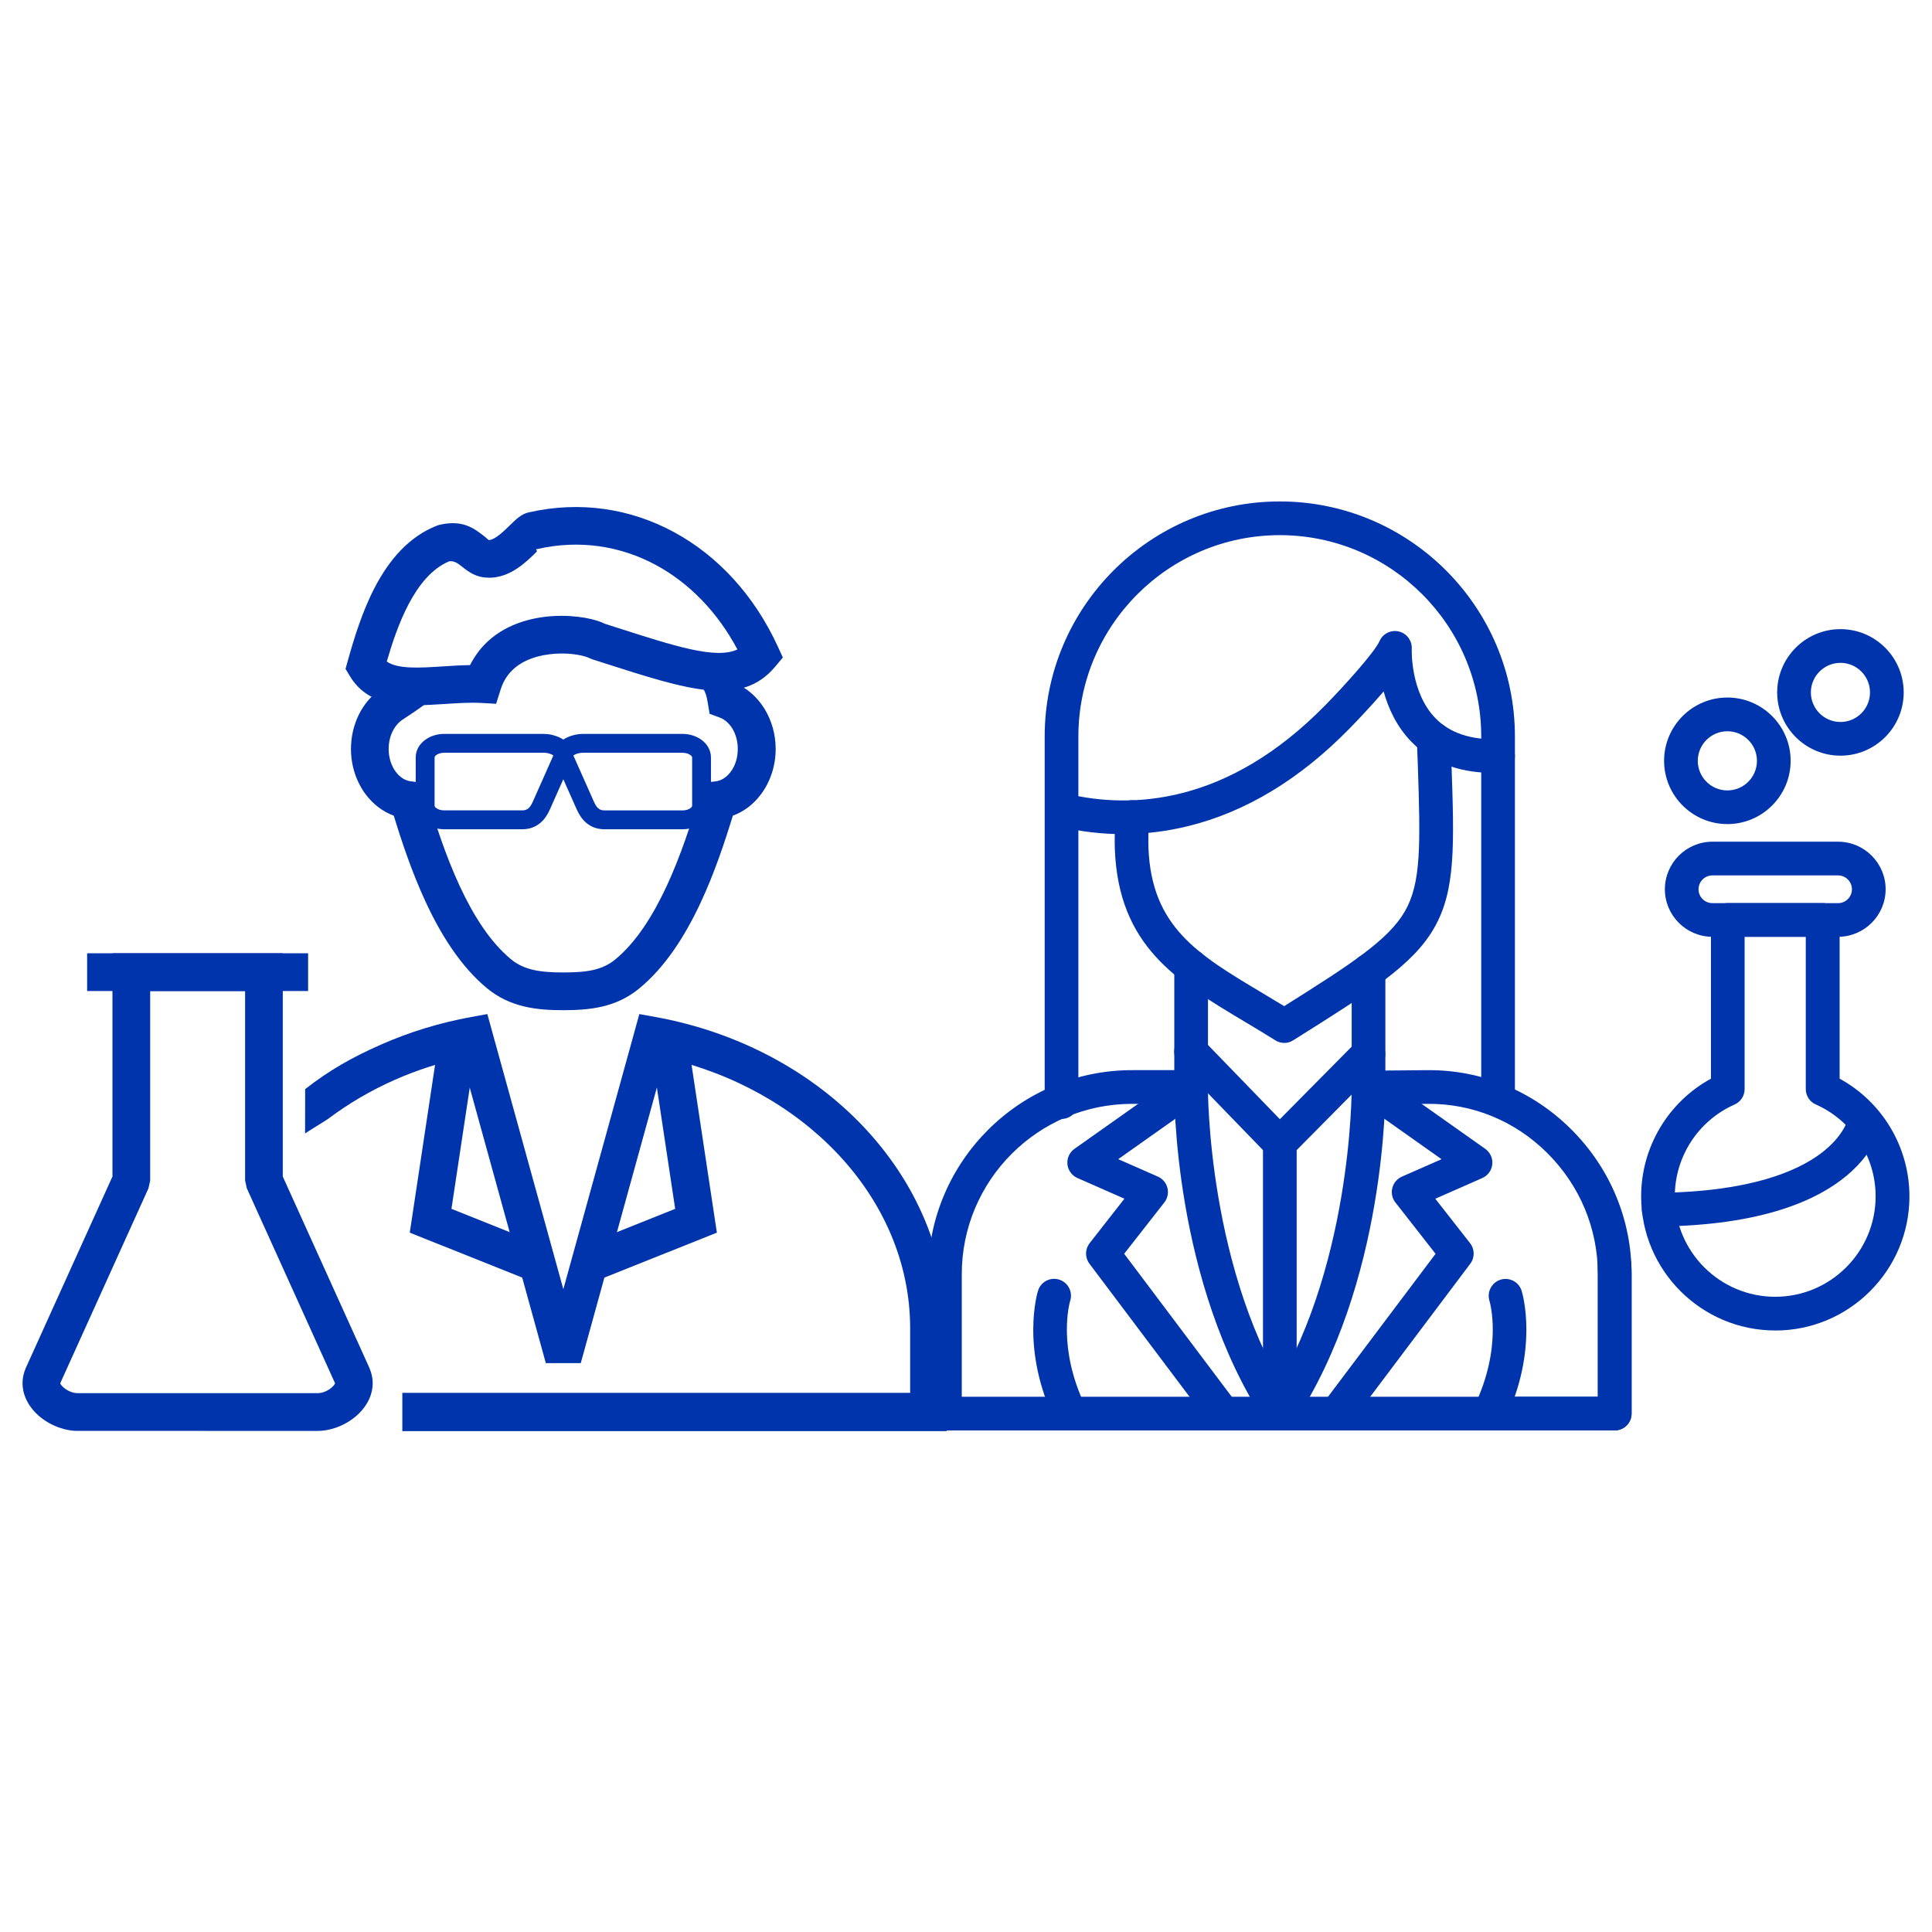
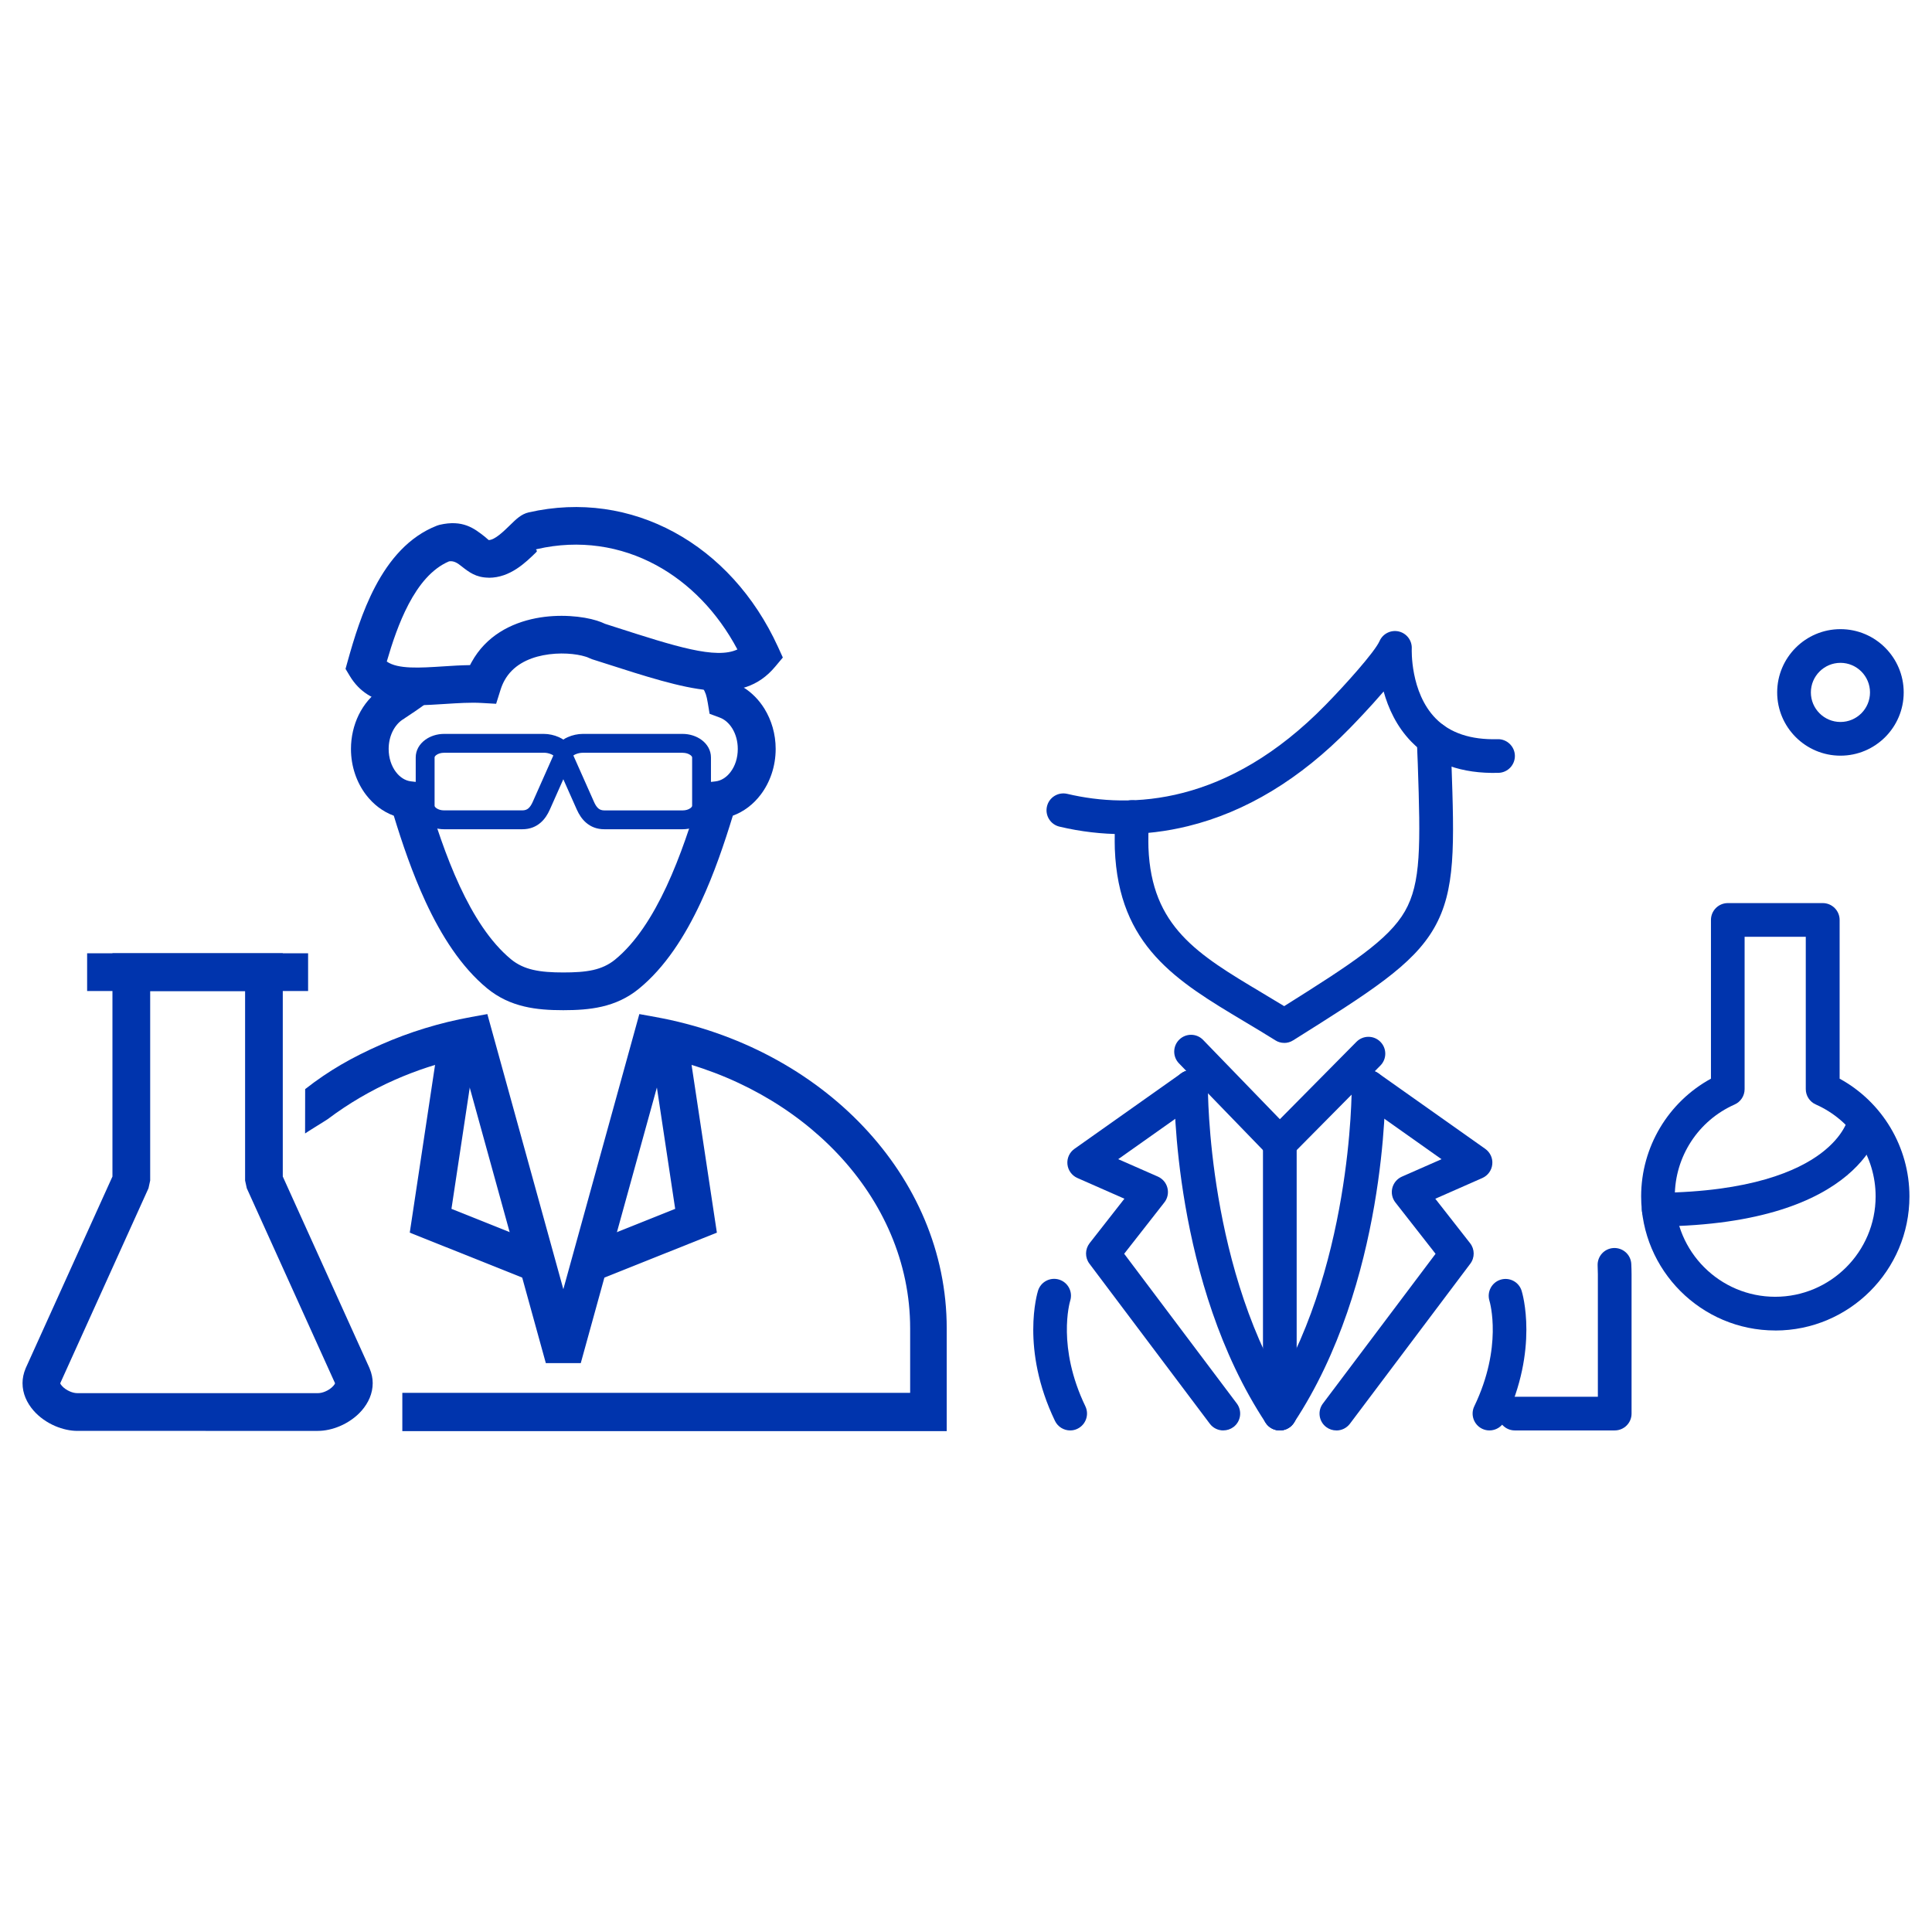
<svg xmlns="http://www.w3.org/2000/svg" id="Layer_1" data-name="Layer 1" viewBox="0 0 512 512">
  <defs>
    <style>      .cls-1 {        fill: #0034ad;      }      .cls-2 {        clip-path: url(#clippath-6);      }      .cls-3 {        clip-path: url(#clippath-7);      }      .cls-4 {        clip-path: url(#clippath-4);      }      .cls-5 {        clip-path: url(#clippath-9);      }      .cls-6 {        clip-path: url(#clippath-10);      }      .cls-7 {        clip-path: url(#clippath-11);      }      .cls-8 {        fill: none;      }      .cls-9 {        clip-path: url(#clippath-1);      }      .cls-10 {        clip-path: url(#clippath-5);      }      .cls-11 {        clip-path: url(#clippath-8);      }      .cls-12 {        clip-path: url(#clippath-3);      }      .cls-13 {        clip-path: url(#clippath-2);      }      .cls-14 {        clip-path: url(#clippath);      }    </style>
    <clipPath id="clippath">
      <rect class="cls-8" x="80.77" y="268.42" width="170.35" height="110.95" />
    </clipPath>
    <clipPath id="clippath-1">
      <rect class="cls-8" x="6" y="252.03" width="92.8" height="127.34" />
    </clipPath>
    <clipPath id="clippath-2">
-       <rect class="cls-8" x="276.64" y="132.63" width="125.39" height="164.48" />
-     </clipPath>
+       </clipPath>
    <clipPath id="clippath-3">
-       <rect class="cls-8" x="245.96" y="251.21" width="187.22" height="128.16" />
-     </clipPath>
+       </clipPath>
    <clipPath id="clippath-4">
      <rect class="cls-8" x="396.3" y="330.71" width="36.88" height="48.66" />
    </clipPath>
    <clipPath id="clippath-5">
      <rect class="cls-8" x="311.06" y="283.17" width="32.78" height="96.2" />
    </clipPath>
    <clipPath id="clippath-6">
      <rect class="cls-8" x="334.01" y="283.17" width="33.6" height="96.2" />
    </clipPath>
    <clipPath id="clippath-7">
      <rect class="cls-8" x="282.38" y="283.17" width="46.71" height="96.2" />
    </clipPath>
    <clipPath id="clippath-8">
      <rect class="cls-8" x="349.58" y="283.17" width="46.71" height="96.2" />
    </clipPath>
    <clipPath id="clippath-9">
      <rect class="cls-8" x="334.01" y="297.93" width="9.83" height="81.45" />
    </clipPath>
    <clipPath id="clippath-10">
      <rect class="cls-8" x="389.74" y="338.9" width="15.57" height="40.47" />
    </clipPath>
    <clipPath id="clippath-11">
      <rect class="cls-8" x="273.36" y="338.9" width="14.75" height="40.47" />
    </clipPath>
  </defs>
  <g id="d2395958bf">
-     <path class="cls-1" d="M194.51,176.42c.22.43.46.89.67,1.29.89,1.66,1.35,2.54,1.79,4.43,2.24,1.38,4.16,3.33,5.61,5.67,1.87,3.03,2.98,6.72,2.98,10.66,0,4.63-1.51,8.89-3.99,12.15-1.93,2.54-4.46,4.48-7.36,5.54-2.22,7.26-4.96,15.4-8.51,23-4.17,8.94-9.48,17.25-16.43,22.9-3.04,2.47-6.29,3.9-9.79,4.71-3.28.75-6.63.94-10.2.94s-7.07-.2-10.36-.99c-3.54-.84-6.82-2.32-9.88-4.84-6.84-5.66-12.1-13.95-16.24-22.87-3.52-7.59-6.25-15.65-8.44-22.84-2.9-1.06-5.42-3-7.36-5.54-2.48-3.26-3.99-7.52-3.99-12.15,0-3.26.75-6.34,2.04-9,1.39-2.85,3.44-5.24,5.91-6.93h.02c.86-.59.58-.4.72-.5v.02c1.22-.79,3.69-2.41,5.14-3.57l6.21,7.81c-1.61,1.27-4.49,3.16-5.88,4.08v.02c-.76.5.02-.04-.59.37h0c-1.03.71-1.91,1.77-2.55,3.07-.65,1.34-1.03,2.92-1.03,4.63,0,2.39.73,4.53,1.92,6.1,1.05,1.39,2.45,2.3,3.95,2.48l3.27.38.94,3.17c2.22,7.46,5.02,16.17,8.76,24.22,3.58,7.7,8,14.76,13.55,19.36,1.75,1.45,3.69,2.31,5.82,2.81,2.38.56,5.08.71,8.05.71s5.65-.13,7.97-.66c2.09-.48,4-1.31,5.73-2.71,5.57-4.54,10.03-11.63,13.65-19.38,3.78-8.12,6.6-16.86,8.83-24.34l.94-3.17,3.27-.38c1.51-.18,2.9-1.09,3.95-2.48,1.2-1.57,1.92-3.7,1.92-6.1,0-2.07-.54-3.95-1.45-5.43-.85-1.38-2.01-2.41-3.31-2.89l-2.71-1.01-.47-2.84c-.38-2.25-.61-2.69-1.26-3.92-.2-.37-.43-.8-.75-1.44l8.9-4.53" />
+     <path class="cls-1" d="M194.51,176.42c.22.43.46.89.67,1.29.89,1.66,1.35,2.54,1.79,4.43,2.24,1.38,4.16,3.33,5.61,5.67,1.87,3.03,2.98,6.72,2.98,10.66,0,4.63-1.51,8.89-3.99,12.15-1.93,2.54-4.46,4.48-7.36,5.54-2.22,7.26-4.96,15.4-8.51,23-4.17,8.94-9.48,17.25-16.43,22.9-3.04,2.47-6.29,3.9-9.79,4.71-3.28.75-6.63.94-10.2.94s-7.07-.2-10.36-.99c-3.54-.84-6.82-2.32-9.88-4.84-6.84-5.66-12.1-13.95-16.24-22.87-3.52-7.59-6.25-15.65-8.44-22.84-2.9-1.06-5.42-3-7.36-5.54-2.48-3.26-3.99-7.52-3.99-12.15,0-3.26.75-6.34,2.04-9,1.39-2.85,3.44-5.24,5.91-6.93h.02c.86-.59.58-.4.72-.5v.02c1.22-.79,3.69-2.41,5.14-3.57l6.21,7.81c-1.61,1.27-4.49,3.16-5.88,4.08v.02c-.76.5.02-.04-.59.37c-1.03.71-1.91,1.77-2.55,3.07-.65,1.34-1.03,2.92-1.03,4.63,0,2.39.73,4.53,1.92,6.1,1.05,1.39,2.45,2.3,3.95,2.48l3.27.38.94,3.17c2.22,7.46,5.02,16.17,8.76,24.22,3.58,7.7,8,14.76,13.55,19.36,1.75,1.45,3.69,2.31,5.82,2.81,2.38.56,5.08.71,8.05.71s5.65-.13,7.97-.66c2.09-.48,4-1.31,5.73-2.71,5.57-4.54,10.03-11.63,13.65-19.38,3.78-8.12,6.6-16.86,8.83-24.34l.94-3.17,3.27-.38c1.51-.18,2.9-1.09,3.95-2.48,1.2-1.57,1.92-3.7,1.92-6.1,0-2.07-.54-3.95-1.45-5.43-.85-1.38-2.01-2.41-3.31-2.89l-2.71-1.01-.47-2.84c-.38-2.25-.61-2.69-1.26-3.92-.2-.37-.43-.8-.75-1.44l8.9-4.53" />
    <g class="cls-14">
      <path class="cls-1" d="M80.88,288.62c6.3-4.93,12.37-8.39,20.08-11.79,7.51-3.31,15.55-5.8,23.95-7.32l4.24-.77,1.2,4.35,18.94,68.56,18.94-68.56,1.2-4.35,4.24.77c22.05,3.98,41.42,14.52,55.22,29.14,13.74,14.55,22,33.14,22,53.37v27.24H106.62v-10.14h134.58v-17.1c0-17.43-7.21-33.54-19.2-46.24-11.55-12.23-27.5-21.31-45.75-25.43l-22.34,80.89h-9.26l-22.34-80.89c-6.18,1.4-12.08,3.35-17.62,5.79-6.4,2.82-12.37,6.33-17.79,10.41-.43.32-5.63,3.5-6.05,3.83l.02-11.76" />
    </g>
    <path class="cls-1" d="M126.36,275.83l-6.72,44.53,23.1,9.23-3.67,9.25-26.79-10.7-3.69-1.48.59-3.89,7.3-48.42,9.88,1.48" />
    <path class="cls-1" d="M182.09,274.35l7.3,48.42.59,3.89-3.69,1.48-26.79,10.7-3.67-9.25,23.1-9.23-6.71-44.53,9.88-1.48" />
    <path class="cls-1" d="M124.56,176.26c.13-.26.27-.52.41-.77,3.85-7,10.45-10.36,17.03-11.65,6.19-1.21,12.49-.53,16.17.63.81.26,1.55.54,2.18.85l2.55.82c16.1,5.18,26.85,8.63,32.52,5.97-5.28-9.93-12.77-17.58-21.49-22.32-9.45-5.13-20.4-6.84-31.59-4.28-.78.18.34.26-.22.81-2.86,2.8-6.94,6.79-12.59,6.79l-.04-.02c-3.37-.03-5.22-1.48-7.19-3.03-.92-.72-1.92-1.51-3.29-1.3-4.62,1.96-8.07,6.31-10.73,11.36-2.55,4.85-4.37,10.34-5.78,15.19,2.93,2.07,8.82,1.68,14.89,1.29,2.39-.16,4.79-.31,7.19-.34ZM133.71,180.3c-.42.75-.77,1.58-1.06,2.49l-1.17,3.72-3.87-.22c-2.95-.17-6.31.05-9.62.26-10.21.66-20.08,1.3-25.32-7.46l-1.1-1.83.57-2.05c1.65-5.91,3.84-13.19,7.29-19.74,3.73-7.08,8.9-13.26,16.37-16.17l.66-.21c6.18-1.45,9.21.94,11.99,3.12.54.43.92.83,1.06.91h0c1.61,0,3.98-2.32,5.64-3.94,1.68-1.65,3.01-2.94,4.95-3.39,13.64-3.11,27.02-1.02,38.58,5.26,11.56,6.28,21.25,16.74,27.48,30.35l1.3,2.85-2.01,2.4c-8.98,10.77-22.9,6.29-45.61-1.01-.98-.31-1.97-.63-2.98-.95l-.88-.37c-.16-.09-.42-.19-.79-.3-2.49-.79-6.86-1.23-11.29-.36-4.05.8-8.04,2.73-10.2,6.66" />
    <path class="cls-1" d="M117.7,194.49h26.41c1.35,0,2.78.32,3.99.86.93.42,1.76.97,2.37,1.61.82.86,1.31,1.9,1.31,3.09h0c0,.55-.12,1.11-.37,1.68l-5.7,12.82h0c-.57,1.27-1.33,2.51-2.45,3.47-1.23,1.06-2.8,1.74-4.85,1.74h-20.71c-1.93,0-3.71-.61-5.04-1.59-1.54-1.14-2.49-2.78-2.49-4.64v-12.81c0-1.86.95-3.5,2.49-4.64,1.33-.98,3.11-1.59,5.04-1.59ZM144.11,199.49h-26.41c-.85,0-1.58.23-2.07.6-.28.21-.46.44-.46.63v12.81c0,.2.18.42.46.63.5.37,1.23.6,2.07.6h20.71c.72,0,1.23-.21,1.61-.53.48-.41.85-1.04,1.15-1.71h0s5.47-12.31,5.47-12.31c-.15-.11-.35-.22-.56-.32h-.01c-.58-.26-1.28-.41-1.96-.41" />
    <path class="cls-1" d="M180.88,199.49h-26.41c-.68,0-1.38.15-1.96.41h0c-.22.1-.41.2-.56.32l5.47,12.3c.3.68.67,1.31,1.15,1.72.37.32.89.53,1.61.53h20.71c.84,0,1.58-.23,2.07-.6.28-.21.46-.44.46-.63v-12.81c0-.19-.18-.42-.46-.63-.5-.37-1.23-.6-2.07-.6ZM154.47,194.49h26.41c1.92,0,3.71.61,5.04,1.59,1.54,1.14,2.49,2.78,2.49,4.64v12.81c0,1.86-.95,3.5-2.49,4.64-1.32.98-3.11,1.59-5.04,1.59h-20.71c-2.05,0-3.62-.68-4.85-1.74-1.13-.97-1.89-2.21-2.46-3.47l-5.7-12.82c-.25-.57-.37-1.13-.37-1.68h0c0-1.18.49-2.22,1.31-3.09.61-.65,1.44-1.2,2.37-1.61h0c1.22-.54,2.64-.86,3.99-.86" />
    <g class="cls-9">
      <path class="cls-1" d="M29.8,311.79v-59.16h45.14v59.16l22.98,50.77.04.12c.55,1.31.81,2.61.81,3.87,0,2.72-1.13,5.22-2.93,7.28-1.52,1.74-3.58,3.18-5.78,4.11-1.89.8-3.91,1.26-5.84,1.26H20.52c-1.93,0-3.95-.46-5.84-1.26-2.2-.93-4.26-2.37-5.78-4.11-1.8-2.06-2.93-4.55-2.93-7.28,0-1.27.26-2.57.81-3.89l.04-.1,22.98-50.77ZM39.8,262.63v50.22l-.45,2.05-23.38,51.66c0,.16.17.41.43.7.53.61,1.3,1.14,2.15,1.5.66.28,1.34.44,1.98.44h63.69c.63,0,1.32-.16,1.98-.44.85-.36,1.61-.88,2.15-1.5.26-.29.42-.55.43-.7l-23.38-51.66-.45-2.05v-50.22h-25.14" />
    </g>
    <path class="cls-1" d="M23.09,252.63h58.56v10H23.09v-10" />
    <path class="cls-1" d="M340.34,276.38c-.83,0-1.65-.22-2.37-.69-2.79-1.75-5.56-3.41-8.23-5-17.88-10.69-33.32-19.92-34.3-45.7-.08-1.97,0-6.65.09-8.66.11-2.47,2.2-4.37,4.65-4.26,2.47.11,4.37,2.2,4.26,4.66-.09,1.98-.15,6.34-.09,7.92.8,20.94,13.03,28.26,29.96,38.37,1.96,1.17,3.96,2.37,6.01,3.62,17.75-11.15,27.66-17.58,32-25.15,4.29-7.49,4.14-17.37,3.41-39.02-.03-.76-.07-1.85-.12-2.98-.05-1.29-.1-2.61-.13-3.53-.08-2.47,1.85-4.53,4.31-4.61,2.45-.08,4.53,1.85,4.61,4.31.03.91.08,2.22.13,3.48.04,1.15.09,2.26.12,3.03.74,21.77,1.16,33.76-4.59,43.77-5.64,9.84-16.91,16.92-37.36,29.76-.71.46-1.54.69-2.37.69Z" />
    <g class="cls-13">
      <path class="cls-1" d="M281.31,296.53c-2.47,0-4.46-2-4.46-4.47v-96.86c0-34.36,27.95-62.31,62.31-62.31s62.31,27.95,62.31,62.31v96.08c0,2.47-2,4.47-4.47,4.47s-4.46-2-4.46-4.47v-96.08c0-29.44-23.95-53.38-53.38-53.38s-53.38,23.94-53.38,53.38v96.86c0,2.47-1.99,4.47-4.47,4.47Z" />
    </g>
    <g class="cls-12">
      <path class="cls-1" d="M427.91,379.08h-177.5c-2.47,0-4.46-2-4.46-4.46v-36.94c0-29.81,24.26-54.08,54.08-54.08h11.17v-27.49c0-2.47,2-4.46,4.46-4.46s4.47,2,4.47,4.46v31.95c0,2.47-2,4.47-4.47,4.47h-15.63c-24.9,0-45.15,20.25-45.15,45.15v32.47h168.57v-32.47c0-12.14-4.79-23.57-13.47-32.18-8.54-8.47-19.8-13.08-31.64-12.97l-15.63.14c-1.21,0-2.34-.45-3.18-1.3-.84-.84-1.32-1.98-1.32-3.17v-30.9c0-2.47,2-4.47,4.46-4.47s4.47,2,4.47,4.47v26.4l11.12-.1h.48c14.08,0,27.39,5.52,37.53,15.56,10.39,10.3,16.12,23.98,16.12,38.52v36.93c0,2.46-2.01,4.46-4.47,4.46Z" />
    </g>
    <g class="cls-4">
      <path class="cls-1" d="M427.91,379.08h-26.46c-2.47,0-4.47-2-4.47-4.46s2-4.47,4.47-4.47h22v-32.47c0-.74-.02-1.5-.06-2.26-.12-2.47,1.77-4.56,4.24-4.68,2.48-.11,4.56,1.77,4.68,4.24.04.91.07,1.81.07,2.7v36.94c0,2.47-2,4.46-4.47,4.46Z" />
    </g>
    <path class="cls-1" d="M297.58,221.05c-5.61,0-11.21-.66-16.8-1.98-2.4-.56-3.89-2.97-3.32-5.37.56-2.4,2.97-3.88,5.37-3.32,16.86,3.98,42.43,3.1,68.5-23.61,5.15-5.26,12.98-13.97,14.27-16.89.87-1.97,3.03-3.03,5.12-2.53,2.09.51,3.53,2.43,3.41,4.58,0,.1-.46,11.53,6.34,18.46,3.78,3.85,9.29,5.7,16.4,5.5,2.44-.08,4.52,1.87,4.59,4.33s-1.87,4.52-4.34,4.59c-9.73.28-17.49-2.49-23.08-8.23-3.94-4.04-6.14-8.93-7.36-13.33-3.75,4.36-7.74,8.48-8.98,9.75-13.13,13.46-27.56,22.19-42.88,25.94-5.71,1.4-11.47,2.1-17.25,2.1Z" />
    <g class="cls-10">
      <path class="cls-1" d="M339.16,379.08c-1.45,0-2.87-.7-3.73-2-24.48-37.01-24.27-86.95-24.25-89.06.02-2.45,2.02-4.42,4.46-4.42h.05c2.47.03,4.44,2.04,4.42,4.51,0,.49-.18,49.36,22.77,84.04,1.36,2.06.8,4.82-1.26,6.19-.76.51-1.61.74-2.46.74Z" />
    </g>
    <g class="cls-2">
      <path class="cls-1" d="M339.16,379.08c-.84,0-1.7-.24-2.46-.74-2.06-1.36-2.62-4.13-1.26-6.19,22.94-34.68,22.78-83.55,22.77-84.04-.02-2.47,1.96-4.48,4.42-4.51h.04c2.45,0,4.44,1.97,4.47,4.42.02,2.11.23,52.05-24.25,89.05-.86,1.3-2.28,2-3.73,2Z" />
    </g>
    <g class="cls-3">
      <path class="cls-1" d="M324.18,379.08c-1.35,0-2.69-.61-3.57-1.78l-31.9-42.41c-1.22-1.62-1.19-3.84.05-5.44l9.22-11.78-12.46-5.49c-1.47-.65-2.48-2.04-2.64-3.64s.55-3.16,1.87-4.09l28.34-20.04c2.01-1.42,4.8-.94,6.22,1.07,1.42,2.01.95,4.8-1.07,6.22l-21.9,15.49,10.51,4.62c1.26.56,2.2,1.66,2.53,3,.34,1.34.04,2.76-.81,3.84l-10.65,13.61,29.84,39.67c1.48,1.97,1.09,4.77-.88,6.25-.81.6-1.75.89-2.69.89Z" />
    </g>
    <g class="cls-11">
      <path class="cls-1" d="M354.15,379.08c-.94,0-1.88-.29-2.68-.89-1.97-1.48-2.37-4.28-.88-6.25l29.85-39.67-10.65-13.61c-.85-1.09-1.15-2.5-.81-3.84.34-1.33,1.27-2.44,2.54-3l10.5-4.62-21.9-15.49c-2.01-1.42-2.49-4.21-1.07-6.22,1.42-2.01,4.21-2.49,6.22-1.07l28.34,20.04c1.31.93,2.03,2.49,1.86,4.09-.16,1.6-1.17,2.99-2.64,3.64l-12.46,5.49,9.22,11.78c1.25,1.59,1.27,3.82.05,5.44l-31.9,42.41c-.88,1.16-2.22,1.78-3.57,1.78Z" />
    </g>
    <path class="cls-1" d="M339.16,307.44h-.02c-1.2,0-2.35-.49-3.19-1.36l-23.51-24.28c-1.72-1.77-1.67-4.6.1-6.31,1.77-1.72,4.6-1.67,6.31.11l20.33,21,20.3-20.51c1.73-1.75,4.56-1.77,6.31-.03,1.75,1.73,1.77,4.56.04,6.31l-23.51,23.75c-.85.84-1.98,1.32-3.18,1.32Z" />
    <g class="cls-5">
      <path class="cls-1" d="M339.16,379.08c-2.47,0-4.46-2-4.46-4.46v-71.65c0-2.47,2-4.47,4.46-4.47s4.47,2,4.47,4.47v71.65c0,2.47-2,4.46-4.47,4.46Z" />
    </g>
    <g class="cls-6">
      <path class="cls-1" d="M394.72,379.08c-.65,0-1.31-.14-1.93-.44-2.22-1.07-3.16-3.74-2.09-5.96,7.56-15.71,4.16-27.5,4.01-27.99-.7-2.35.62-4.84,2.96-5.56,2.35-.72,4.83.58,5.57,2.92.2.62,4.67,15.46-4.49,34.51-.77,1.59-2.37,2.52-4.03,2.52Z" />
    </g>
    <g class="cls-7">
      <path class="cls-1" d="M283.61,379.08c-1.66,0-3.26-.93-4.03-2.53-9.17-19.05-4.68-33.89-4.49-34.51.74-2.36,3.24-3.66,5.6-2.93,2.35.74,3.66,3.23,2.93,5.58-.17.56-3.52,12.33,4.01,27.98,1.07,2.22.13,4.89-2.08,5.96-.62.31-1.29.45-1.93.45Z" />
    </g>
    <path class="cls-1" d="M470.46,352.59c-19.6,0-35.54-15.95-35.54-35.54,0-13.06,7.17-25,18.5-31.19v-42.06c0-2.47,2-4.47,4.47-4.47h25.16c1.19,0,2.32.47,3.16,1.31.84.84,1.31,1.97,1.31,3.16v42.06c11.32,6.19,18.5,18.13,18.5,31.2,0,19.6-15.95,35.54-35.54,35.54ZM462.34,248.26v40.37c0,1.77-1.04,3.37-2.66,4.08-9.63,4.27-15.84,13.82-15.84,24.34,0,14.67,11.94,26.61,26.61,26.61s26.61-11.94,26.61-26.61c0-10.53-6.22-20.08-15.85-24.35-1.62-.71-2.66-2.31-2.66-4.08v-40.36s-16.22,0-16.22,0Z" />
-     <path class="cls-1" d="M487.11,248.26h-33.3c-6.95,0-12.6-5.65-12.6-12.6s5.66-12.6,12.6-12.6h33.3c6.95,0,12.6,5.66,12.6,12.6s-5.66,12.6-12.6,12.6ZM453.81,231.99c-2.03,0-3.68,1.65-3.68,3.68s1.65,3.67,3.68,3.67h33.3c2.03,0,3.67-1.65,3.67-3.67s-1.65-3.68-3.67-3.68h-33.3Z" />
-     <path class="cls-1" d="M457.77,218.39c-9.24,0-16.77-7.52-16.77-16.77s7.52-16.77,16.77-16.77,16.77,7.52,16.77,16.77-7.52,16.77-16.77,16.77ZM457.77,193.79c-4.32,0-7.84,3.52-7.84,7.84s3.52,7.84,7.84,7.84,7.84-3.52,7.84-7.84-3.51-7.84-7.84-7.84Z" />
    <path class="cls-1" d="M487.74,200.26c-9.24,0-16.77-7.52-16.77-16.76s7.52-16.77,16.77-16.77,16.76,7.52,16.76,16.77-7.52,16.76-16.76,16.76ZM487.74,175.66c-4.32,0-7.84,3.52-7.84,7.84s3.52,7.83,7.84,7.83,7.83-3.51,7.83-7.83-3.51-7.84-7.83-7.84Z" />
    <path class="cls-1" d="M439.58,325.04c-2.44,0-4.43-1.97-4.46-4.42-.02-2.47,1.95-4.49,4.42-4.51,24.41-.26,36.86-5.82,43-10.44,6.28-4.72,7.22-9.25,7.25-9.44l-.02.09,8.83,1.31c-.16,1.09-4.61,26.82-58.97,27.4h-.05Z" />
  </g>
</svg>